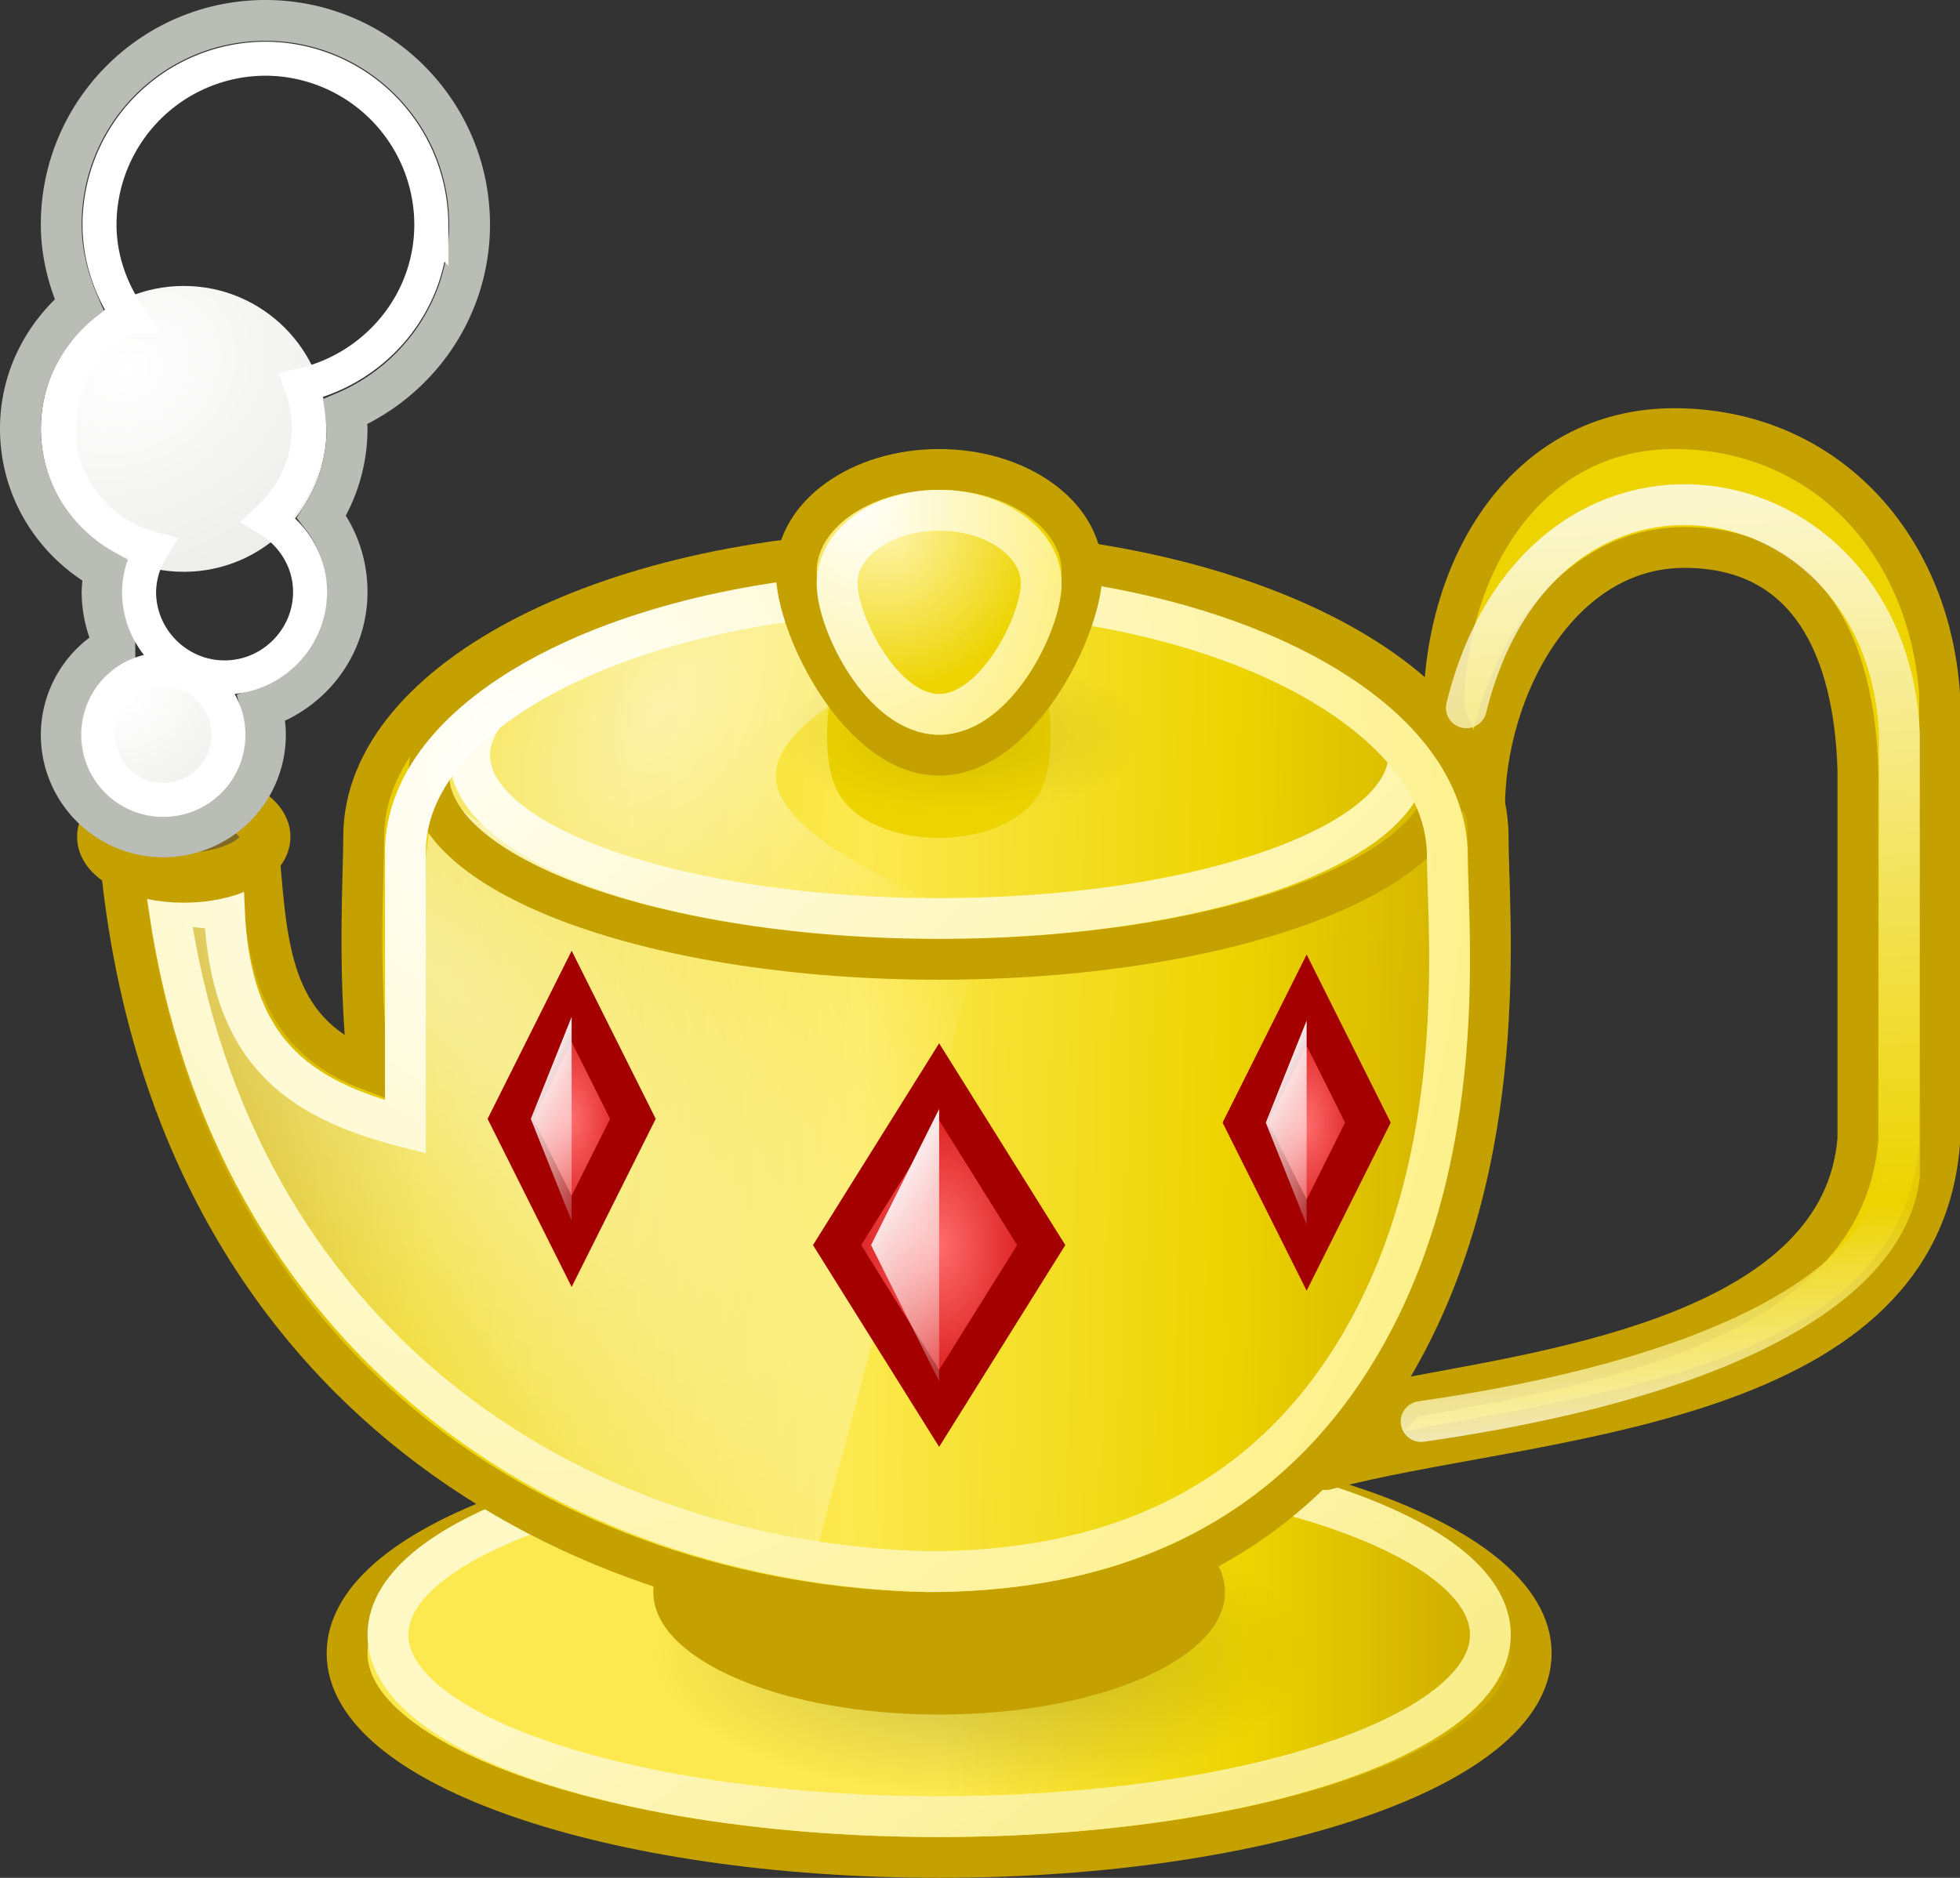
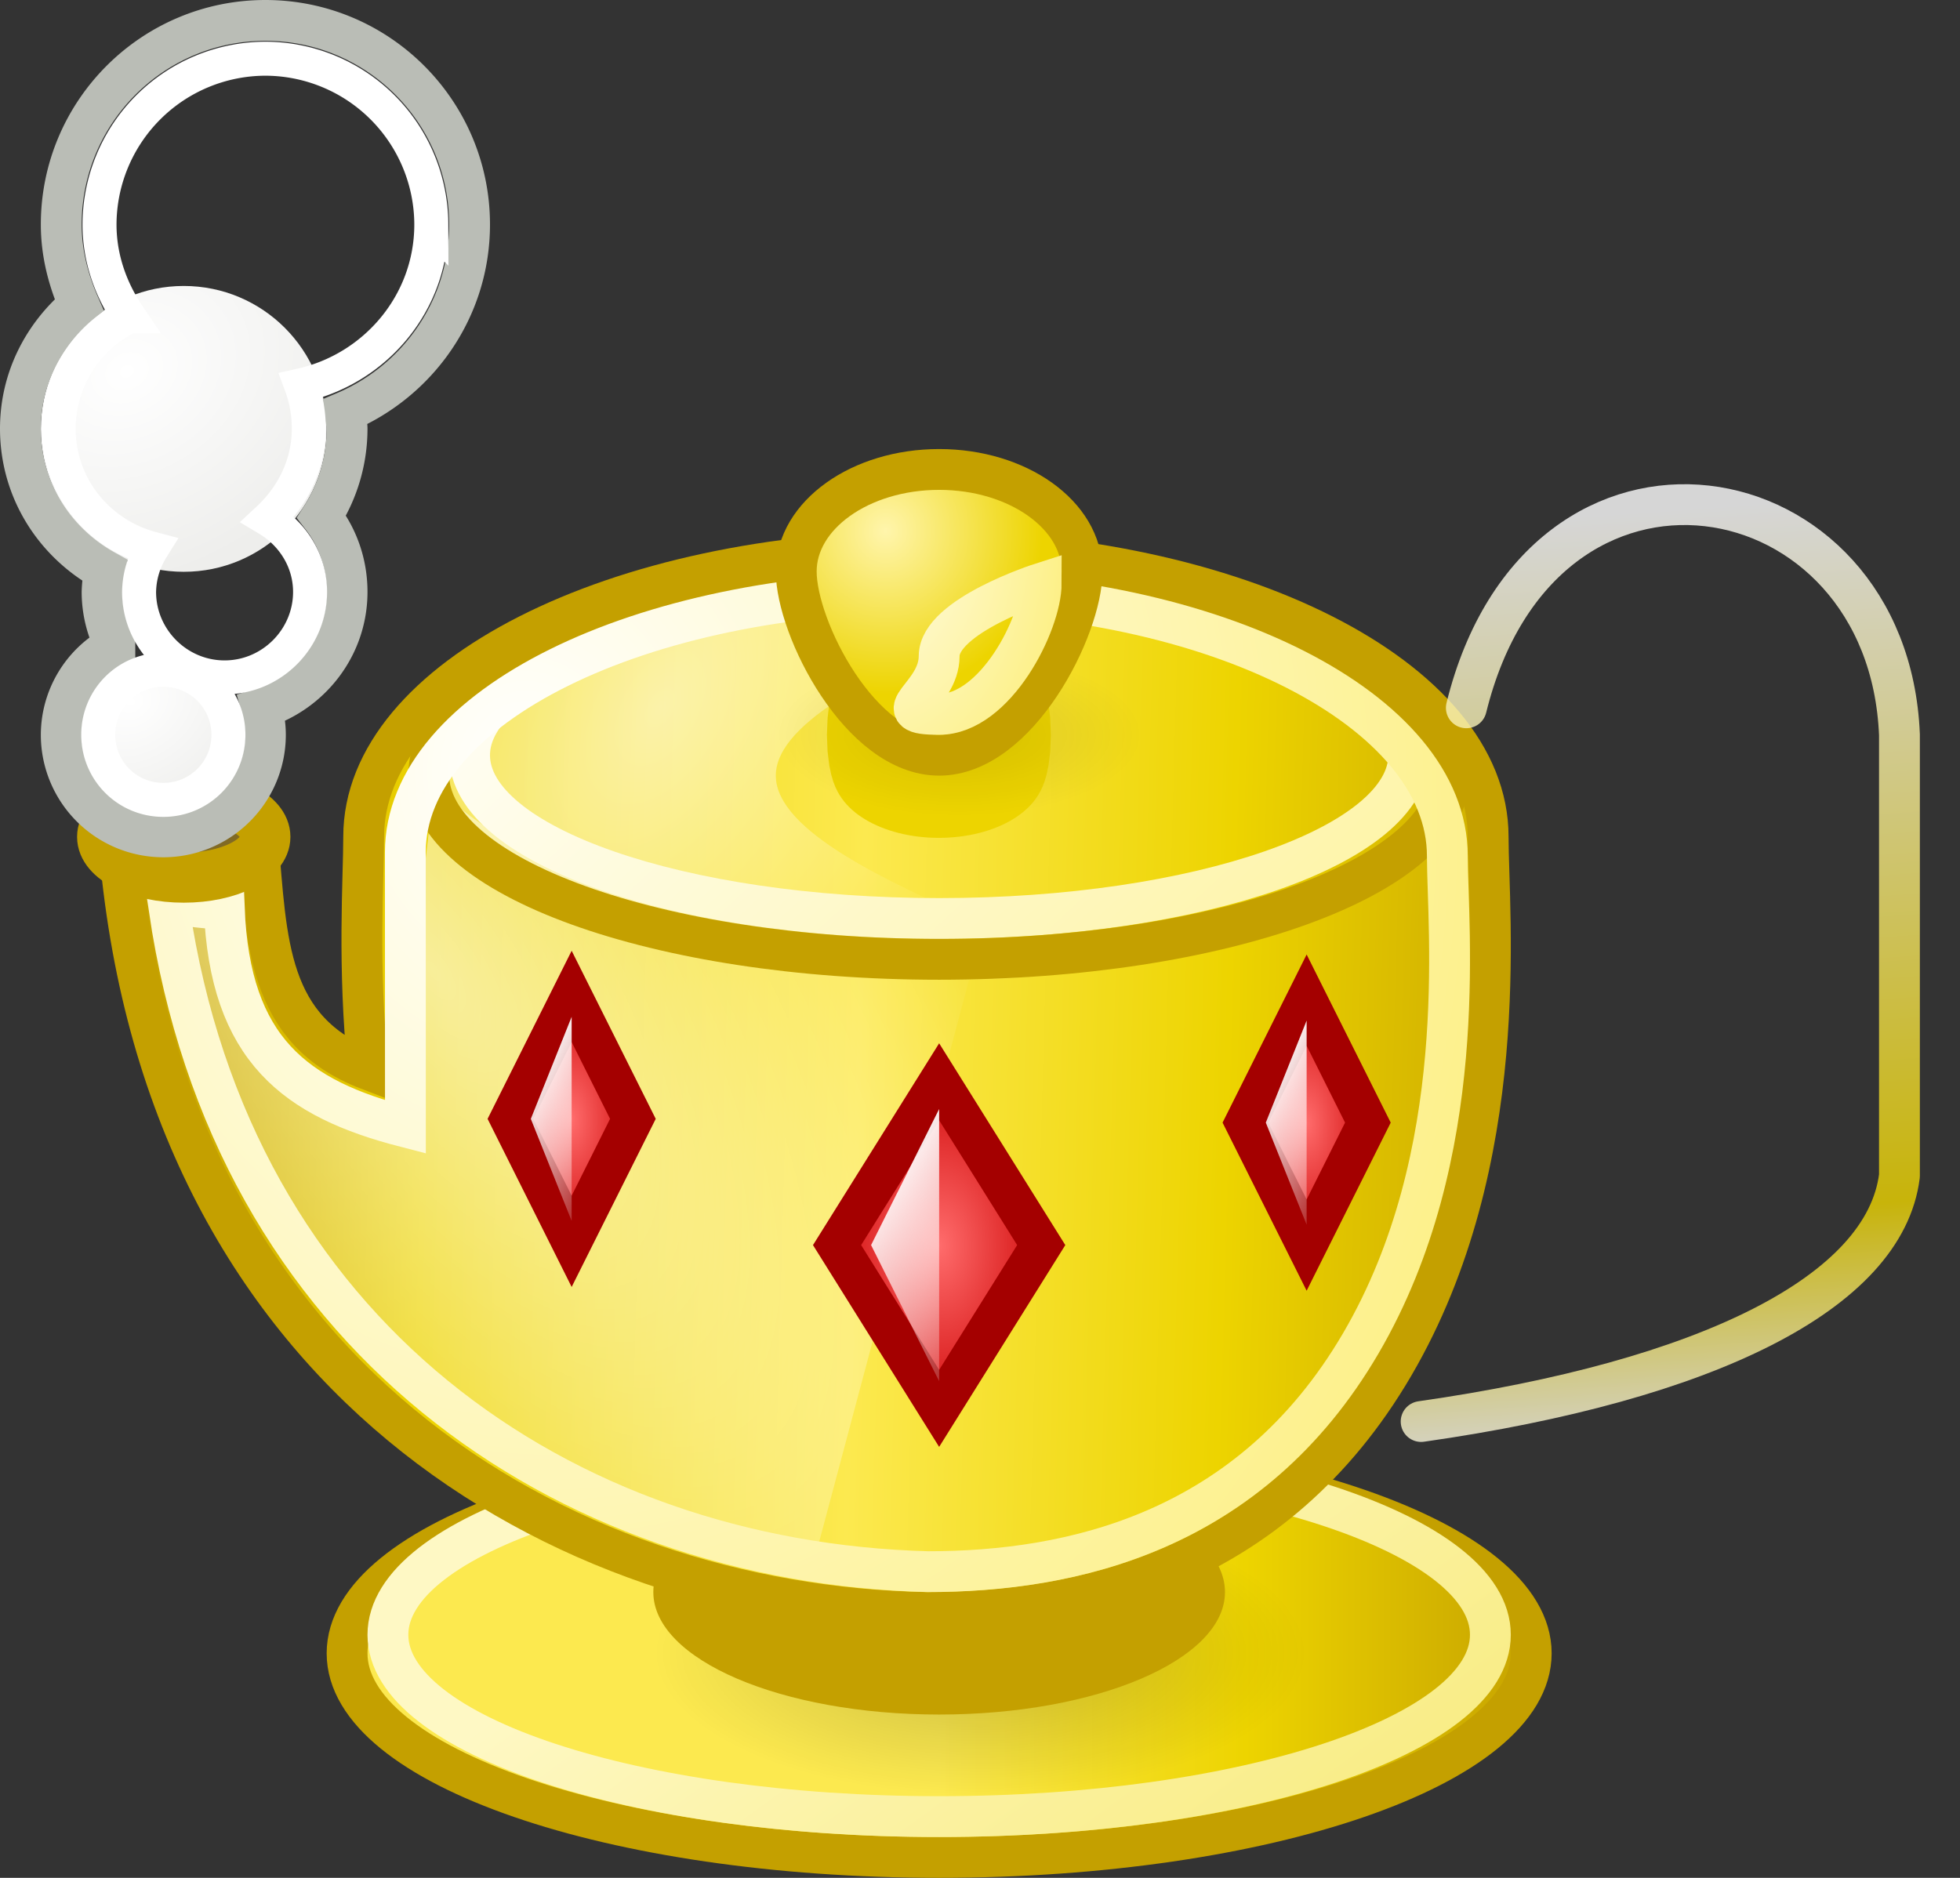
<svg xmlns="http://www.w3.org/2000/svg" version="1.0" viewBox="0 0 48.001 46">
  <rect x="0" y="0" width="48.001" height="46" fill="#333333" stroke="none" />
  <defs>
    <linearGradient id="f">
      <stop offset="0" stop-color="#fff" />
      <stop offset="1" stop-color="#eeeeec" />
    </linearGradient>
    <linearGradient id="a">
      <stop offset="0" stop-color="#fff" />
      <stop offset="1" stop-color="#fff" stop-opacity="0" />
    </linearGradient>
    <linearGradient id="e">
      <stop offset="0" stop-color="#ff6c6c" />
      <stop offset="1" stop-color="#c00" />
    </linearGradient>
    <linearGradient id="c">
      <stop offset="0" />
      <stop offset="1" stop-opacity="0" />
    </linearGradient>
    <linearGradient id="b">
      <stop offset="0" stop-color="#fff" />
      <stop offset="1" stop-color="#fce94f" />
    </linearGradient>
    <linearGradient id="h" x1="21" x2="42.231" y1="37.678" y2="54.18" gradientTransform="matrix(2.25 0 0 1.273 -56.912 -24.125)" gradientUnits="userSpaceOnUse">
      <stop offset="0" stop-color="#fef8c4" />
      <stop offset="1" stop-color="#edd400" />
    </linearGradient>
    <linearGradient id="w" x1="21" x2="25" y1="26" y2="31" gradientTransform="matrix(.333 0 0 .833 6.333 4.075)" gradientUnits="userSpaceOnUse" href="#a" />
    <linearGradient id="y" x1="21" x2="25" y1="26" y2="31" gradientTransform="matrix(.333 0 0 .833 24.333 4.167)" gradientUnits="userSpaceOnUse" href="#a" />
    <linearGradient id="m" x1="12" x2="44.565" y1="14" y2="47.688" gradientTransform="matrix(.92 0 0 .889 0 1.611)" gradientUnits="userSpaceOnUse" href="#b" />
    <linearGradient id="u" x1="21" x2="25" y1="26" y2="31" gradientTransform="matrix(.556 0 0 1.111 10.222 -.611)" gradientUnits="userSpaceOnUse" href="#a" />
    <linearGradient id="r" x1="40.036" x2="41.661" y1="12.359" y2="35.395" gradientTransform="translate(.179 .179)" gradientUnits="userSpaceOnUse">
      <stop offset="0" stop-color="#fff" />
      <stop offset=".749" stop-color="#edd400" />
      <stop offset="1" stop-color="#fff" />
    </linearGradient>
    <linearGradient id="j" x1="3" x2="39" y1="27" y2="28" gradientUnits="userSpaceOnUse">
      <stop offset="0" stop-color="#c4a000" />
      <stop offset=".206" stop-color="#edd400" />
      <stop offset=".5" stop-color="#fce94f" />
      <stop offset=".75" stop-color="#edd400" />
      <stop offset="1" stop-color="#c4a000" />
    </linearGradient>
    <linearGradient id="g" x1="8" x2="38" y1="39" y2="39" gradientTransform="translate(-25.912 -15.175)" gradientUnits="userSpaceOnUse">
      <stop offset="0" stop-color="#fce94f" />
      <stop offset=".5" stop-color="#fce94f" />
      <stop offset=".75" stop-color="#edd400" />
      <stop offset="1" stop-color="#c4a000" />
    </linearGradient>
    <radialGradient id="q" cx="23.078" cy="12.744" r="3.5" gradientTransform="matrix(1.1 -2.639 -1.875 -2 19.432 98.396)" gradientUnits="userSpaceOnUse" href="#b" />
    <radialGradient id="o" cx="23.5" cy="19.5" r="14.5" gradientTransform="matrix(.31 0 0 .138 16.207 15.31)" gradientUnits="userSpaceOnUse" href="#c" />
    <radialGradient id="p" cx="21.625" cy="16.75" r="5.5" gradientTransform="matrix(.7 0 0 -.727 6.55 25.182)" gradientUnits="userSpaceOnUse">
      <stop offset="0" stop-color="#fff5ac" />
      <stop offset="1" stop-color="#edd400" />
    </radialGradient>
    <radialGradient id="l" cx="10.451" cy="27.331" r="7" gradientTransform="matrix(2.625 2.744 -.433 2.197 -4.976 -64.938)" gradientUnits="userSpaceOnUse">
      <stop offset="0" stop-color="#fff" />
      <stop offset="1" stop-color="#fff" stop-opacity="0" />
    </radialGradient>
    <radialGradient id="i" cx="23.5" cy="19.5" r="14.5" gradientTransform="matrix(.552 0 0 .241 11.034 35.793)" gradientUnits="userSpaceOnUse" href="#c" />
    <radialGradient id="v" cx="23" cy="28.5" r="3" gradientTransform="matrix(.6 0 0 1.167 .2 -5.842)" gradientUnits="userSpaceOnUse" href="#e" />
    <radialGradient id="x" cx="23" cy="28.5" r="3" gradientTransform="matrix(.6 0 0 1.167 18.2 -5.75)" gradientUnits="userSpaceOnUse" href="#e" />
    <radialGradient id="t" cx="23" cy="28.5" r="3" gradientTransform="matrix(1 0 0 1.556 0 -13.833)" gradientUnits="userSpaceOnUse" href="#e" />
    <radialGradient id="n" cx="13.071" cy="21.094" r="15.5" gradientTransform="matrix(1.429 2.259 -1.853 1.617 33.347 -44.631)" gradientUnits="userSpaceOnUse" href="#b" />
    <radialGradient id="s" cx="3.5" cy="16.969" r="3.048" gradientTransform="matrix(.529 1.27 -1.312 .787 23.919 -1.007)" gradientUnits="userSpaceOnUse" href="#f" />
    <radialGradient id="k" cx="13.819" cy="8.88" r="14.5" gradientTransform="matrix(.357 .46 -.566 .729 16.265 4.506)" gradientUnits="userSpaceOnUse" href="#b" />
  </defs>
  <g color="#000">
    <path fill="url(#g)" fill-rule="evenodd" stroke="#c4a000" d="M11.588 25.325c0 2.76-6.496 5-14.5 5s-14.5-2.24-14.5-5 6.496-5 14.5-5 14.5 2.24 14.5 5z" transform="translate(25.912 15.175)" />
    <path fill="none" stroke="url(#h)" d="M10.588 24.871c0 2.459-6.048 4.454-13.5 4.454s-13.5-1.995-13.5-4.454 6.048-4.454 13.5-4.454 13.5 1.995 13.5 4.454z" transform="translate(25.912 15.175)" />
  </g>
  <g fill-rule="evenodd" color="#000">
    <path fill="url(#i)" d="M32 40.5c0 1.932-3.584 3.5-8 3.5s-8-1.568-8-3.5 3.584-3.5 8-3.5 8 1.568 8 3.5" opacity=".2" />
    <path fill="#c4a000" d="M30 39c0 1.656-3.136 3-7 3s-7-1.344-7-3 3.136-3 7-3 7 1.344 7 3" />
    <path fill="url(#j)" stroke="#c4a000" d="M22.676 13.5c-7.601 0-13.769 3.13-13.769 6.994 0 1.016-.153 3.176.111 5.708-2.488-.959-2.485-3.114-2.703-5.677H2.903c1.02 13.221 10.83 18.796 19.773 18.975 3.8 0 8.522-1.03 11.456-6.053s2.313-11.02 2.313-12.953c0-3.864-6.168-6.994-13.769-6.994z" />
    <path fill="url(#k)" d="M19 19c0 2.76 11.4 5 4.5 5S11 21.76 11 19s5.6-5 12.5-5-4.5 2.24-4.5 5" opacity=".6" />
    <path fill="url(#l)" d="M10.625 19c0 .916-.767 5.76-.625 8 .071 1.12-4.996-1.572-4.063-5 .39-1.433-2.119-1.428-2.098-.429.179 8.42 7.11 13.965 11.071 15.252C16.441 37.321 18.711 38 20 38l4-15c-4.448 0-12.238-1.618-13.375-4" opacity=".6" />
  </g>
  <g fill="none" color="#000">
    <path stroke="url(#m)" d="M34.5 18.5c0 2.208-5.152 4-11.5 4s-11.5-1.792-11.5-4 5.152-4 11.5-4 11.5 1.792 11.5 4z" />
    <path stroke="#c4a000" d="M35.5 18.978c0 2.496-5.6 4.522-12.5 4.522s-12.5-2.026-12.5-4.522 5.6-4.522 12.5-4.522 12.5 2.026 12.5 4.522z" />
    <path stroke="url(#n)" d="M22.726 14.5c-7.024 0-12.799 2.812-12.799 6.38l.002 6.727c-2.686-.692-4.3-1.888-4.437-5.357-.628.036-.976-.156-1.35.013 1.538 10.45 9.634 16 18.584 16.237 3.511 0 7.889-.957 10.6-5.593s2.12-10.154 2.12-11.938c0-3.568-5.696-6.47-12.72-6.47z" />
  </g>
  <ellipse cx="4.5" cy="20.5" fill="#816a24" fill-rule="evenodd" stroke="#c4a000" stroke-width="1.225" color="#000" rx="2" ry="1" />
  <g color="#000">
    <g fill-rule="evenodd">
      <ellipse cx="22.5" cy="17.5" fill="#c4a000" stroke="#edd400" stroke-width=".683" rx="3.5" ry=".5" transform="matrix(.714 0 0 3 6.929 -34.5)" />
      <path fill="url(#o)" d="M28 18c0 1.104-2.016 2-4.5 2s-4.5-.896-4.5-2 2.016-2 4.5-2 4.5.896 4.5 2" opacity=".1" />
      <path fill="url(#p)" stroke="#c4a000" d="M26.5 14c0-1.38-1.568-2.5-3.5-2.5s-3.5 1.12-3.5 2.5 1.568 4.5 3.5 4.5 3.5-3.12 3.5-4.5z" />
    </g>
-     <path fill="none" stroke="url(#q)" d="M25.5 14.286c0-.986-1.12-1.786-2.5-1.786s-2.5.8-2.5 1.786S21.62 17.5 23 17.5s2.5-2.228 2.5-3.214z" />
+     <path fill="none" stroke="url(#q)" d="M25.5 14.286s-2.5.8-2.5 1.786S21.62 17.5 23 17.5s2.5-2.228 2.5-3.214z" />
  </g>
  <g stroke-linecap="round" stroke-linejoin="round">
-     <path fill="#edd400" stroke="#c4a000" d="M41 10.5c-3.601 0-5.643 3.345-5.643 6.946l1 2.357c0-2.965 1.846-6.392 4.893-6.392s4.16 2.467 4.25 5.433v9.062c-.378 4.71-7.385 5.64-11.062 6.344-.448.655-1.463 1.228-1.973 1.75 4.873-1.32 14.519-1.387 15.036-8V17c-.268-3.78-2.9-6.5-6.5-6.5z" />
    <path fill="none" stroke="url(#r)" d="M35.911 17.339c1.84-7.464 10.339-5.946 10.607.66v10.805c-.357 2.857-4.714 5.018-11.714 6.018" opacity=".8" />
  </g>
  <g color="#000">
    <g fill="url(#s)" fill-rule="evenodd">
      <ellipse cx="4.5" cy="18" rx="2.5" ry="3" transform="matrix(.8 0 0 .667 .4 6)" />
      <ellipse cx="4.5" cy="18" rx="2.5" ry="3" transform="matrix(1.8 0 0 1.5 -1.6 -21.5)" />
      <ellipse cx="4.5" cy="18" rx="2.5" ry="3" transform="matrix(1.4 0 0 1.167 -1.8 -10.5)" />
      <ellipse cx="4.5" cy="18" rx="2.5" ry="3" transform="matrix(1 0 0 .833 1 -.5)" />
    </g>
    <path fill="none" stroke="#babdb6" d="M6.5.5c-2.76 0-5 2.24-5 5 0 .705.174 1.36.438 1.969C1.067 8.203.5 9.274.5 10.5c0 1.503.836 2.785 2.063 3.469a3 3 0 0 0-.063.531c0 .473.117.914.313 1.313A2.49 2.49 0 0 0 1.5 18a2.5 2.5 0 0 0 5 0c0-.229-.036-.445-.094-.656C7.613 16.955 8.5 15.835 8.5 14.5c0-.693-.23-1.336-.625-1.844.394-.62.625-1.368.625-2.156 0-.139-.049-.271-.062-.406C10.232 9.334 11.5 7.57 11.5 5.5c0-2.76-2.24-5-5-5z" />
    <path fill="none" stroke="#fff" stroke-width=".833" d="M6.5 1.438A4.073 4.073 0 0 0 2.437 5.5c0 .838.282 1.604.72 2.25a3.06 3.06 0 0 0-1.72 2.75c0 1.42.97 2.59 2.282 2.938a2.07 2.07 0 0 0-.313 1.062c0 1.15.944 2.094 2.094 2.094s2.094-.944 2.094-2.094c0-.76-.423-1.417-1.031-1.781.602-.56 1-1.333 1-2.219 0-.373-.065-.732-.188-1.062 1.81-.404 3.188-2.006 3.188-3.938A4.073 4.073 0 0 0 6.5 1.438zM4 16.405A1.59 1.59 0 0 0 2.406 18c0 .884.71 1.594 1.594 1.594A1.59 1.59 0 0 0 5.594 18 1.59 1.59 0 0 0 4 16.407z" />
  </g>
  <path fill="url(#t)" stroke="#a40000" stroke-linecap="round" d="m23 26.5-2.5 4 2.5 4 2.5-4z" />
  <path fill="url(#u)" d="M23 27.167 21.333 30.5 23 33.834z" />
  <path fill="url(#v)" stroke="#a40000" stroke-linecap="round" d="m14 24.408-1.5 3 1.5 3 1.5-3z" />
  <path fill="url(#w)" d="m14 24.908-1 2.5 1 2.5z" />
  <path fill="url(#x)" stroke="#a40000" stroke-linecap="round" d="m32 24.5-1.5 3 1.5 3 1.5-3z" />
  <path fill="url(#y)" d="m32 25-1 2.5 1 2.5z" />
</svg>